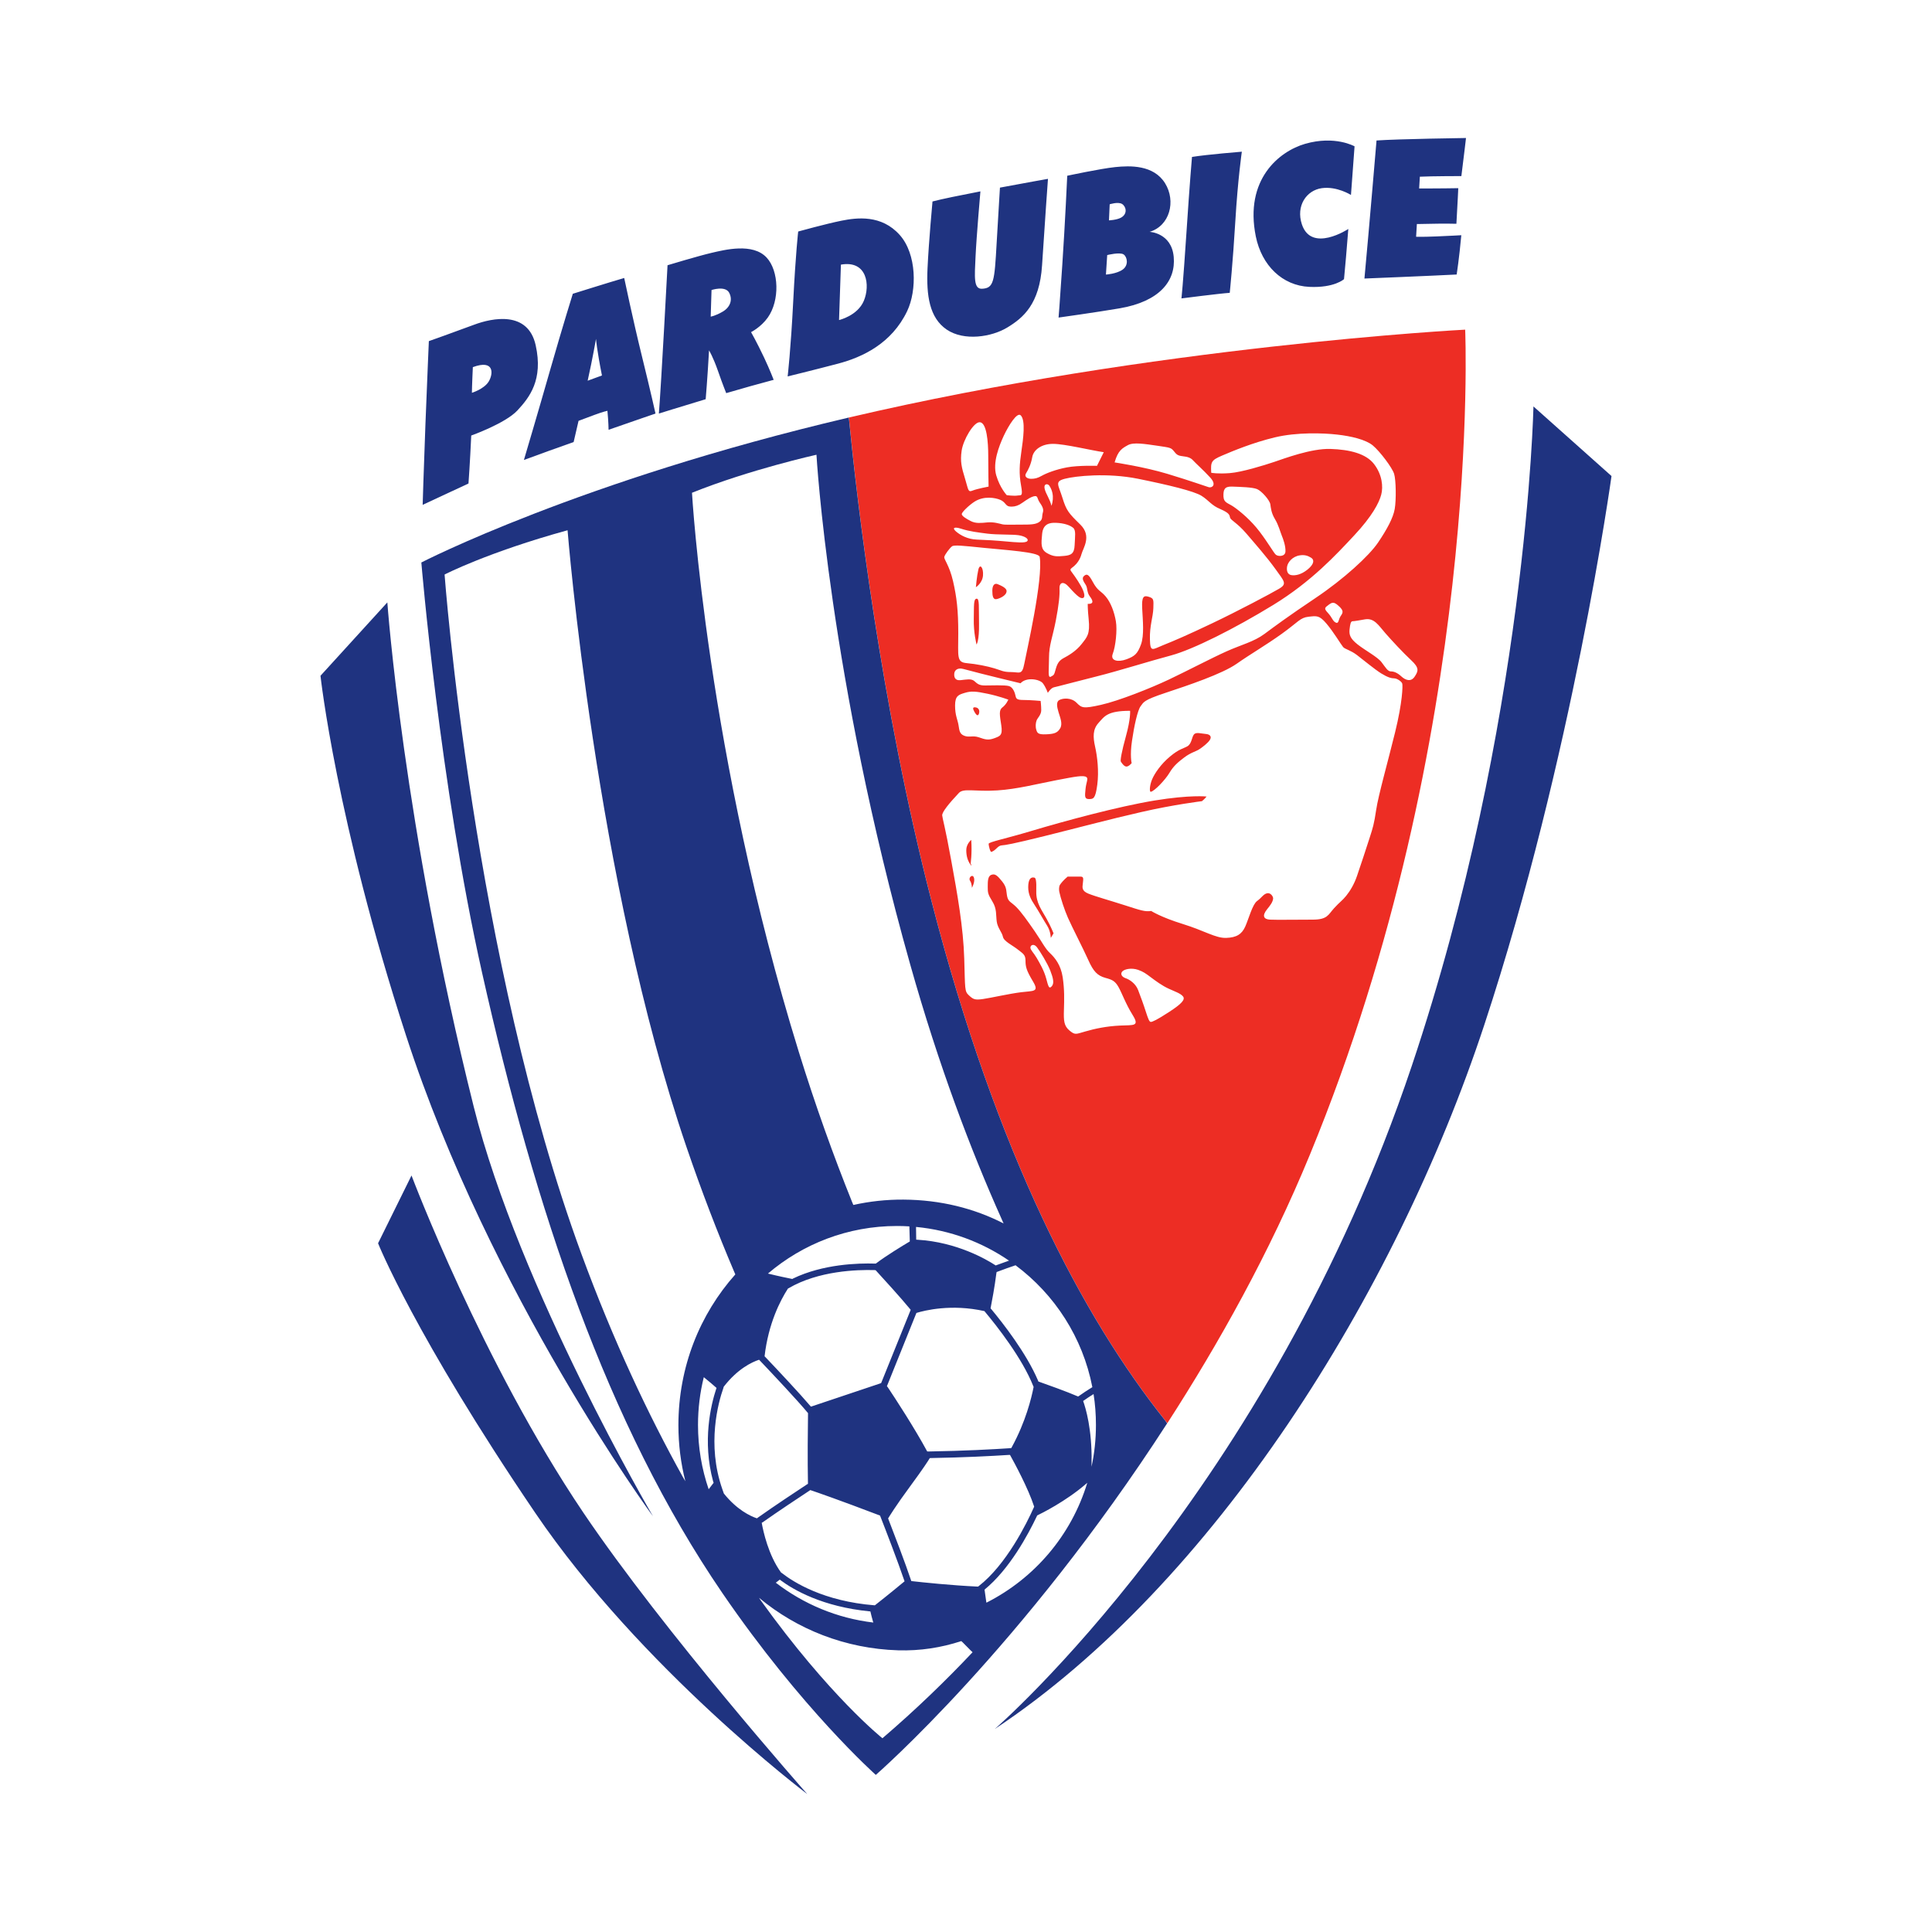
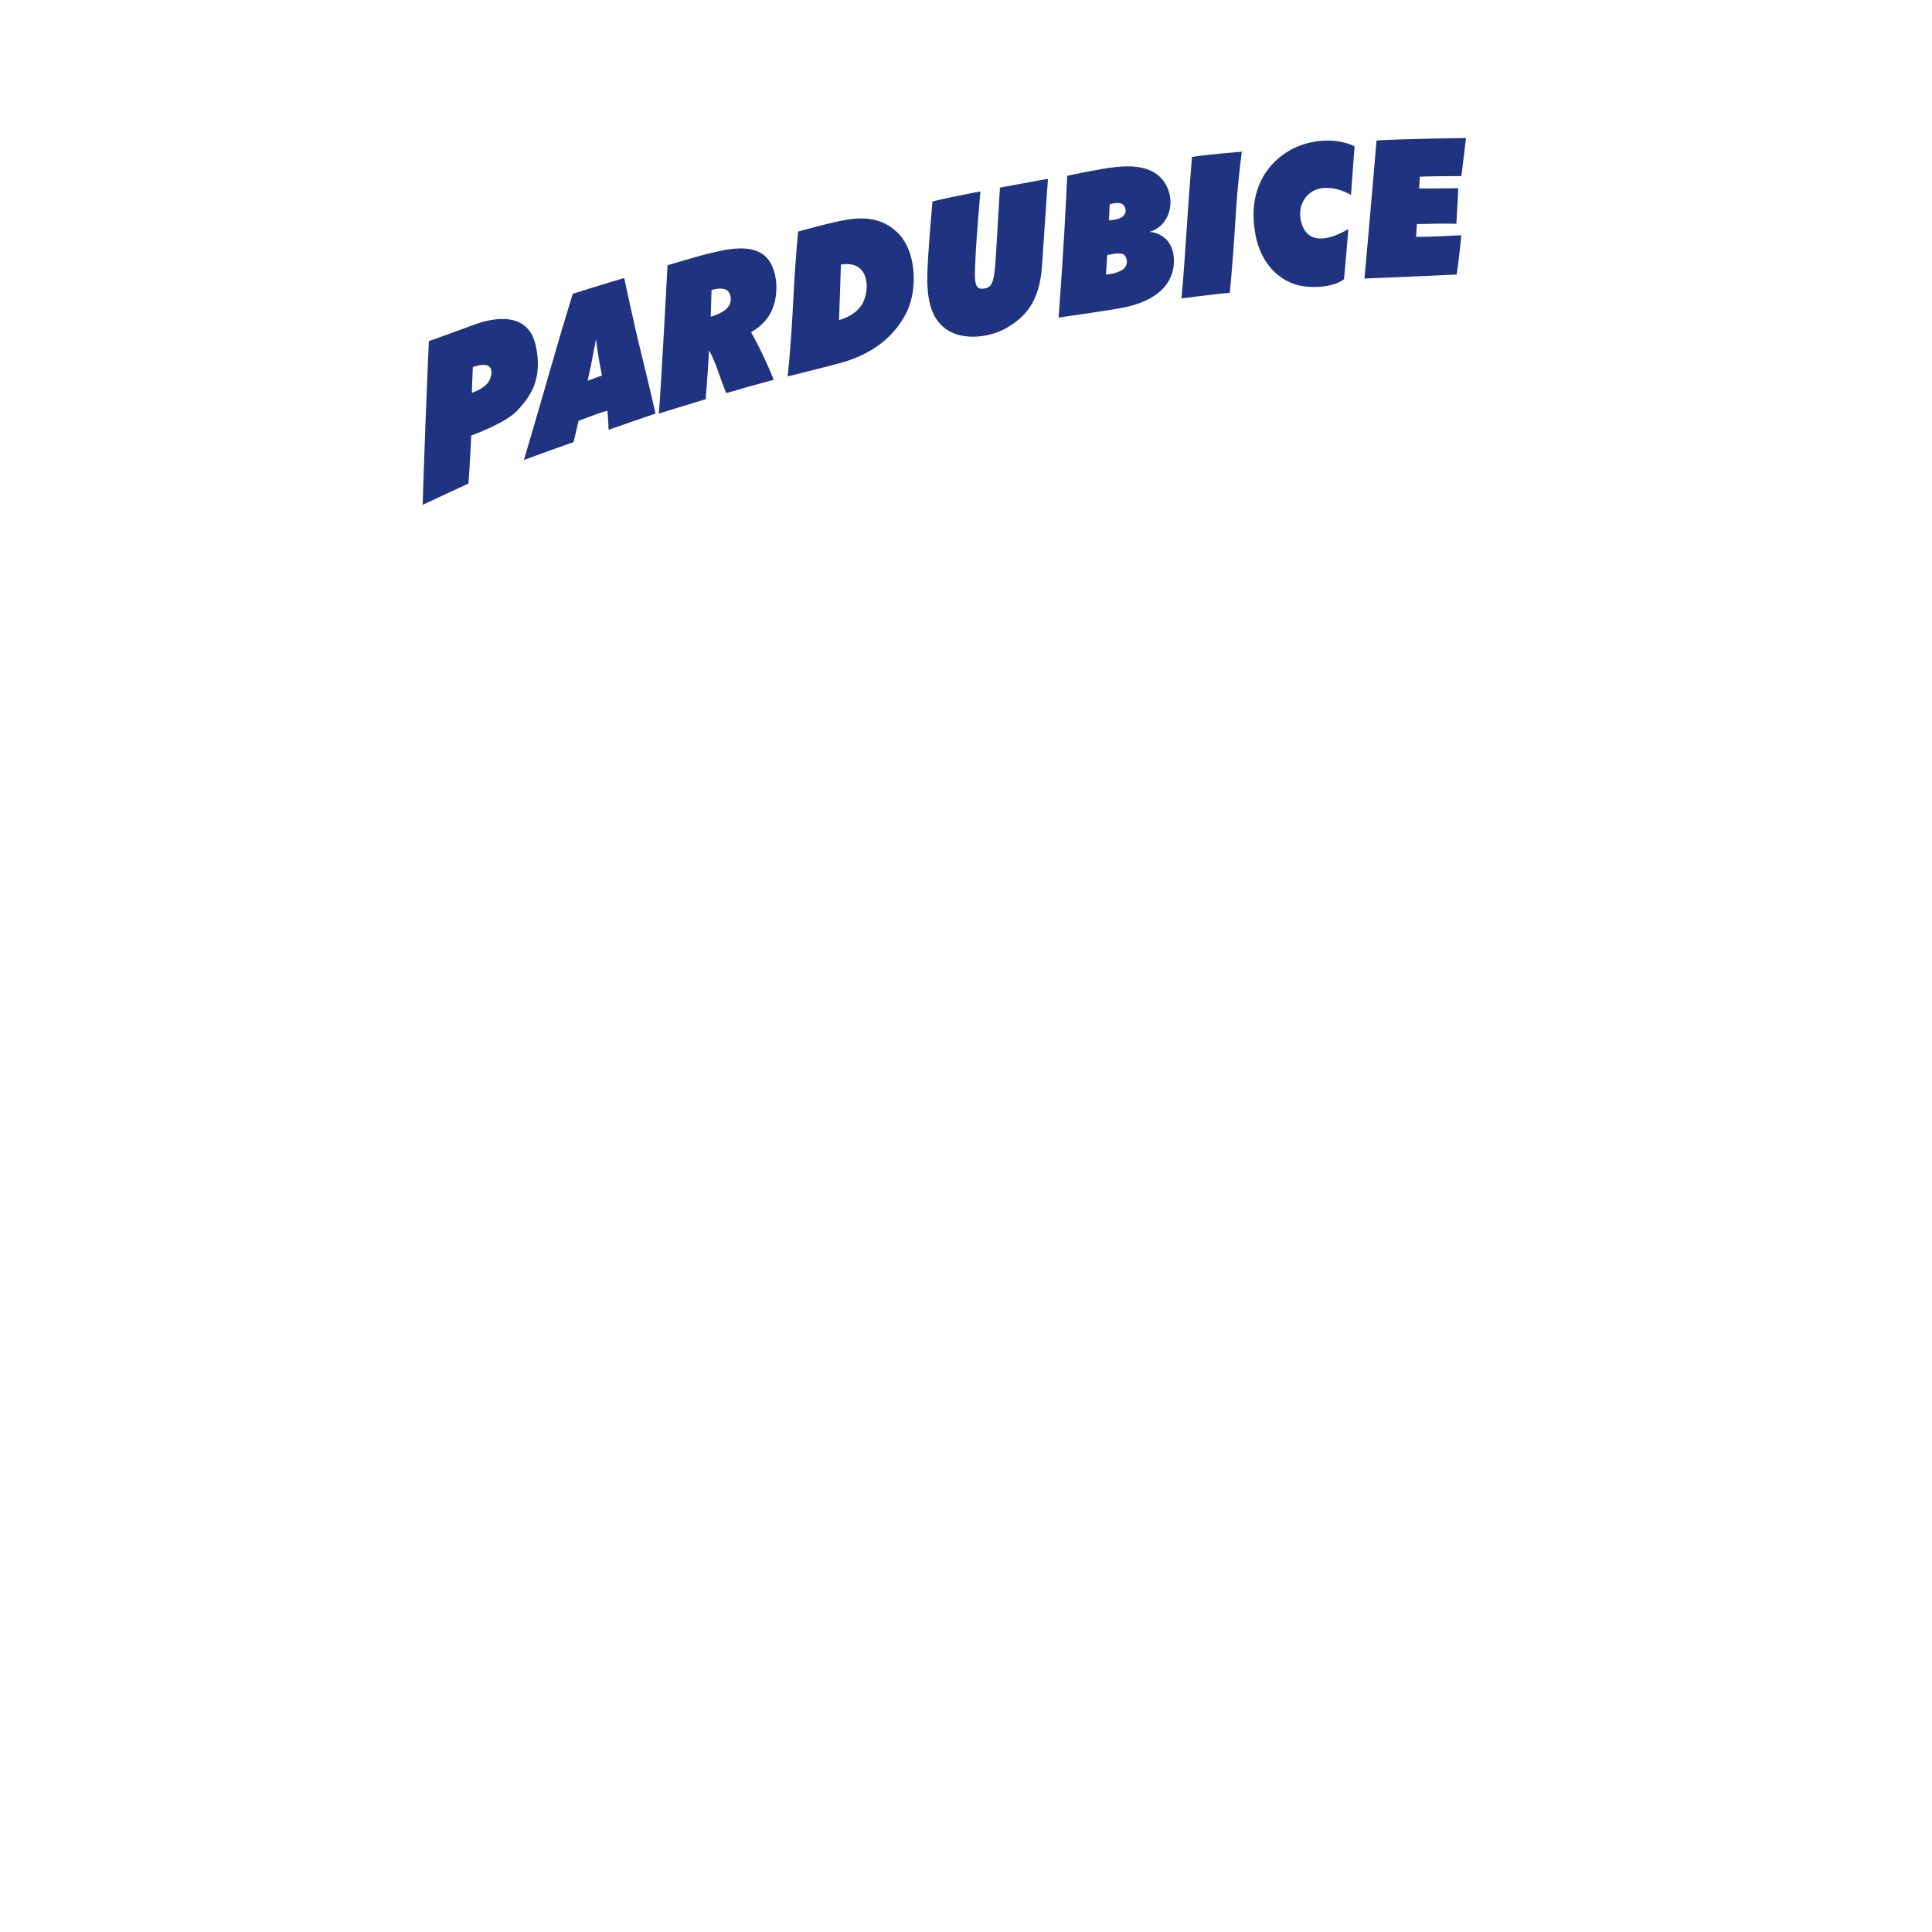
<svg xmlns="http://www.w3.org/2000/svg" version="1.1" id="fc-pardubice-logo" x="0px" y="0px" width="350" height="350" viewBox="0 0 350 350" enable-background="new 0 0 350 350" xml:space="preserve">
-   <path fill-rule="evenodd" clip-rule="evenodd" fill="#ED2D24" d="M265.43,59.72c0,0-56.32,2.93-111.69,15.93l0.09,0.46  c1.4,14.3,5.63,51.07,14.95,87.2c11.88,46.08,27.44,75.34,42.29,94l0.4,0.52c9.34-14.47,18.5-30.84,25.85-48.7  C268.63,133.09,265.43,59.72,265.43,59.72z M221.38,82.54c1.96-0.84,5.61-2.36,9.59-3.31c3.98-0.95,8.75-0.79,11.27-0.5  c2.52,0.28,5.16,0.9,6.45,1.96c1.29,1.07,3.53,4.04,3.87,5.16c0.34,1.12,0.39,4.71,0.11,6.34c-0.28,1.63-1.4,3.7-3.03,6.11  c-1.63,2.41-6.23,6.62-11.33,10.04s-7.35,5.1-9.25,6.51s-4.21,1.96-6.84,3.14c-2.64,1.18-7.12,3.53-10.43,5.1  c-3.31,1.57-9.09,3.87-12.34,4.6c-3.25,0.73-3.48,0.56-4.43-0.39c-0.95-0.95-2.41-0.84-3.08-0.5s-0.45,1.29-0.17,2.24  c0.28,0.95,0.79,2.08,0.28,2.92c-0.5,0.84-1.12,1.01-2.58,1.07c-1.46,0.06-1.57-0.28-1.74-0.84c-0.17-0.56-0.11-1.23,0.06-1.68  c0.17-0.45,0.84-1.01,0.84-1.85s-0.11-1.68-0.11-1.68s-1.85-0.17-3.03-0.17s-1.4-0.17-1.51-0.73c-0.11-0.56-0.45-1.57-1.18-1.79  c-0.73-0.22-3.37-0.11-4.37-0.11c-1.01,0-1.35-0.28-1.91-0.79c-0.56-0.5-1.46-0.28-2.52-0.17c-1.07,0.11-1.18-0.67-1.12-1.23  c0.06-0.56,0.58-1.09,1.68-0.79c3.48,0.95,10.32,2.58,10.32,2.58c1.07-1.18,3.48-0.73,4.04,0s0.9,1.74,0.9,1.74s0.56-0.9,1.12-1.01  c0.56-0.11,3.65-0.95,7.68-1.96c4.04-1.01,9.53-2.75,13.52-3.81c3.98-1.07,11.55-4.88,18.51-9.14c6.96-4.26,11.44-9.14,14.69-12.62  c3.25-3.48,4.49-5.89,4.88-7.35c0.39-1.46,0.17-3.65-1.29-5.55c-1.46-1.91-4.43-2.64-7.91-2.75c-3.48-0.11-8.36,1.74-10.21,2.36  c-1.85,0.62-5.83,1.85-8.02,2.02c-2.19,0.17-3.36-0.06-3.36-0.06C219.31,83.67,219.42,83.38,221.38,82.54z M242.81,111.71  c-0.34,0.56-0.28,1.35-0.84,1.07c-0.56-0.28-0.62-0.9-1.4-1.74c-0.79-0.84-0.56-0.95,0.11-1.46s0.98-0.53,1.68,0.06  C243.71,110.75,243.14,111.15,242.81,111.71z M181.39,131.39c0.28,1.85-0.22,1.96-1.29,2.36c-1.07,0.39-1.63,0.22-2.75-0.17  c-1.12-0.39-1.74,0.06-2.64-0.28c-0.9-0.34-0.9-0.95-1.07-1.96c-0.17-1.01-0.62-1.74-0.62-3.53s0.67-1.96,1.79-2.3  s1.96-0.28,4.1,0.17c2.13,0.45,3.76,1.07,3.76,1.07s-0.39,0.9-1.07,1.4S181.11,129.54,181.39,131.39z M191.26,94.71  c1.57,0.06,2.58,0.45,3.14,0.9c0.56,0.45,0.34,1.57,0.28,3.14c-0.06,1.57-0.67,1.85-1.91,1.96c-1.23,0.11-1.91,0.17-3.08-0.5  c-1.18-0.67-1.07-1.68-0.9-3.48C188.96,94.94,190.08,94.67,191.26,94.71z M190.09,87.98c1.18,1.74,0.39,3.65,0.39,3.65  c-0.28-1.23-1.01-2.13-1.23-3.08C189.02,87.59,189.81,87.57,190.09,87.98z M222.84,93.76c0.11,0.5,1.23,0.9,2.92,2.86  c1.68,1.96,3.76,4.32,5.33,6.51c1.57,2.19,2.13,2.64,0.62,3.53s-7.46,4.04-12.06,6.23c-4.6,2.19-6.96,3.2-8.92,3.98  s-2.36,1.4-2.41-1.07c-0.06-2.47,0.56-3.98,0.62-5.61c0.06-1.63,0.06-1.79-0.84-2.08c-0.9-0.28-1.29-0.06-1.18,2.13  c0.11,2.19,0.39,4.82-0.22,6.51c-0.62,1.68-1.12,2.13-2.64,2.69c-1.51,0.56-2.97,0.28-2.47-1.01s0.84-4.26,0.56-5.89  c-0.28-1.63-0.9-3.37-1.85-4.49c-0.95-1.12-1.4-0.9-2.36-2.69c-0.72-1.35-1.07-1.46-1.57-1.01c-0.5,0.45,0,1.07,0.34,1.63  s0.17,1.35,0.73,2.07c0.56,0.73,0.79,1.4-0.39,1.35c0,0-0.01,1.02,0.17,2.75c0.28,2.75-0.28,3.25-1.29,4.54s-2.41,2.08-3.14,2.47  c-0.73,0.39-1.18,0.79-1.51,1.96s-0.28,1.12-0.9,1.46c-0.62,0.34-0.34-1.23-0.34-3.48c0-2.24,0.67-3.76,1.23-6.67  c0.56-2.92,0.73-4.66,0.67-5.78c-0.06-1.12,0.68-1.47,1.68-0.34c1.74,1.96,2.19,2.13,2.58,2.02s0.34-0.9-0.39-2.19  s-1.51-2.3-1.79-2.69s0.11-0.5,0.56-0.9c0.45-0.39,1.07-1.12,1.35-2.19c0.28-1.07,1.91-3.25-0.22-5.33  c-2.13-2.08-2.52-2.52-3.25-4.88c-0.73-2.36-1.46-2.92,0.45-3.42c1.91-0.5,7.68-1.12,13.24,0c5.55,1.12,10.15,2.24,11.5,3.08  c1.35,0.84,1.79,1.74,3.42,2.41C222.67,92.92,222.73,93.26,222.84,93.76z M223.18,88.15c1.63,0.06,3.7,0.11,4.54,0.45  c0.84,0.34,2.3,2.02,2.41,2.75c0.11,0.73,0.17,1.57,0.84,2.69c0.67,1.12,0.95,2.3,1.23,2.97c0.28,0.67,0.73,1.96,0.67,2.92  c-0.06,0.95-1.35,0.9-1.74,0.56c-0.39-0.34-1.35-2.08-2.92-4.15c-1.57-2.08-3.53-3.7-4.66-4.49c-1.12-0.78-1.85-0.73-1.91-1.91  C221.61,88.77,221.77,88.1,223.18,88.15z M233.16,102.68c0.11-0.79,0.96-1.89,2.36-2.08c0.84-0.11,1.4,0.06,2.02,0.45  s0.5,1.18-0.67,2.13c-1.18,0.95-2.24,1.12-2.92,1.01C233.27,104.08,233.05,103.46,233.16,102.68z M204.33,80.64  c1.01-0.56,3.03-0.22,5.33,0.11c2.3,0.34,2.47,0.34,2.97,0.95c0.5,0.62,0.67,0.84,1.63,0.95c0.95,0.11,1.46,0.28,1.91,0.79  c0.45,0.5,1.85,1.74,3.08,3.08c1.23,1.35,0.28,1.91-0.28,1.74c-0.56-0.17-3.2-1.12-7.46-2.41s-9.59-2.08-9.59-2.08  C202.54,81.59,203.32,81.2,204.33,80.64z M185.88,85.74c0.39-0.62,0.9-1.63,1.12-2.92s1.63-2.41,3.76-2.41c2.13,0,6.9,1.18,9.2,1.51  c0,0-0.62,1.23-1.23,2.47c0,0-3.37-0.11-5.44,0.28s-3.76,1.07-4.54,1.51c-0.79,0.45-1.29,0.56-1.96,0.56S185.49,86.36,185.88,85.74z   M181.84,78.95c0.9-1.91,2.43-4.36,3.08-3.7c0.9,0.9,0.45,4.26,0.11,6.56c-0.34,2.3-0.45,3.98-0.06,6.11c0.39,2.13,0,1.74-0.62,1.85  c-0.62,0.11-1.96-0.06-1.96-0.06s-1.23-1.29-1.91-3.59C179.82,83.83,180.95,80.86,181.84,78.95z M181.23,90.56  c0.9,0.39,0.95,1.07,1.57,1.18c0.62,0.11,1.29,0,1.91-0.34c0.62-0.34,1.57-1.18,2.47-1.46c0.9-0.28,0.67,0.34,1.12,1.01  c0.45,0.67,0.84,1.23,0.62,1.91s0.06,1.18-0.62,1.68c-0.67,0.5-1.68,0.5-3.42,0.5s-2.8,0.06-3.31-0.06  c-0.5-0.11-1.51-0.45-2.69-0.34c-1.18,0.11-2.08,0.22-2.97-0.22c-0.9-0.45-1.68-0.95-1.68-1.29s1.32-1.61,2.3-2.24  C178.25,89.78,180.33,90.17,181.23,90.56z M174.21,81.65c0.28-1.96,2.19-5.26,3.31-5.16c1.23,0.11,1.51,3.53,1.51,6.11  c0,2.58,0.06,5.55,0.06,5.55s-2.08,0.39-2.92,0.73c-0.84,0.34-0.73-0.17-1.35-2.19S173.93,83.61,174.21,81.65z M174.1,95.78  c1.57,0.5,3.03,0.67,4.82,0.9c1.79,0.22,4.49,0.11,5.61,0.28c1.12,0.17,1.91,0.67,1.57,1.07c-0.34,0.39-2.02,0.22-3.81,0.06  c-1.79-0.17-3.65-0.28-5.33-0.34s-2.97-0.79-3.76-1.46C172.42,95.61,172.89,95.39,174.1,95.78z M171.07,100.88  c0.11-0.45,1.01-1.63,1.4-1.91c0.39-0.28,1.96-0.11,5.78,0.28c3.81,0.39,9.95,0.76,10.1,1.63c0.67,3.98-2.41,17.33-2.8,19.41  s-0.9,1.46-2.36,1.46s-1.74-0.28-3.03-0.67c-1.29-0.39-3.2-0.78-5.05-0.95c-1.85-0.17-1.51-1.18-1.51-5.38  c0-4.21-0.28-6.56-0.95-9.48C171.97,102.34,170.96,101.33,171.07,100.88z M190.54,178.67c-0.5,0.56-0.62,0.06-1.01-1.4  c-0.39-1.46-1.18-2.8-1.74-3.76c-0.56-0.95-1.12-1.4-1.12-1.85s0.62-0.78,1.18-0.06c0.56,0.73,1.91,2.92,2.41,4.21  C190.76,177.1,191.04,178.11,190.54,178.67z M211.79,183.33c-2.24,1.46-3.03,1.8-3.31,1.8c-0.28,0-0.5-0.62-0.9-1.85  c-0.39-1.23-0.95-2.75-1.4-3.93c-0.45-1.18-1.57-1.91-2.24-2.13c-0.67-0.22-1.01-0.73-0.67-1.18c0.34-0.45,1.66-0.78,2.92-0.34  c0.95,0.34,1.4,0.67,2.3,1.35c0.9,0.67,2.02,1.51,3.25,2.07c1.23,0.56,2.13,0.84,2.58,1.4  C214.76,181.08,214.04,181.87,211.79,183.33z M252.73,132.68c-1.35,5.5-3.03,11.39-3.42,14.02c-0.39,2.64-0.62,3.31-1.18,5.05  c-0.56,1.74-1.79,5.5-2.3,6.95c-0.5,1.46-1.23,2.69-1.96,3.59c-0.73,0.9-1.12,1.07-2.19,2.24c-1.07,1.18-1.18,2.07-3.87,2.07  s-6.62,0.06-7.74,0c-1.12-0.06-1.51-0.67-0.5-1.91c0.58-0.71,1.01-1.29,1.07-1.91c0.03-0.34-0.45-1.12-1.12-0.95  s-0.95,0.79-1.79,1.4c-0.84,0.62-1.51,3.2-2.13,4.6c-0.62,1.4-1.57,2.02-3.48,2.08c-1.91,0.06-3.87-1.29-7.85-2.52  c-3.98-1.23-5.72-2.36-5.72-2.36c-1.12,0.17-1.91-0.11-4.71-1.01c-2.8-0.9-5.44-1.63-6.67-2.13c-1.23-0.5-1.09-1.12-1.01-1.79  c0.11-0.95,0.17-1.29-0.39-1.29c-1.38-0.01-2.36,0-2.36,0c-0.76,0.65-1.16,1.14-1.38,1.47c-0.22,0.33-0.19,0.97-0.13,1.27  c0.24,1.16,0.94,3.3,1.57,4.72c0.79,1.79,2.8,5.66,3.7,7.68s1.63,2.8,3.08,3.2c1.23,0.33,1.74,0.56,2.36,1.63  c0.62,1.07,1.29,3.03,2.58,5.1c1.29,2.08,0.22,1.8-2.24,1.91s-4.6,0.56-6.34,1.07c-1.74,0.5-1.85,0.67-2.86-0.17  c-1.01-0.84-1.07-1.79-1.01-3.7c0.06-1.91,0.11-3.7-0.22-5.94c-0.34-2.24-1.4-3.53-2.3-4.38c-0.9-0.84-1.4-1.96-2.75-3.93  c-1.35-1.96-2.47-3.53-3.37-4.43c-0.9-0.9-1.4-0.9-1.63-1.85c-0.22-0.95,0-1.63-0.9-2.75c-0.9-1.12-1.29-1.46-1.96-1.23  c-0.67,0.22-0.67,1.18-0.67,2.19c0,1.01,0,1.29,0.84,2.64c0.84,1.35,0.62,2.47,0.79,3.65c0.17,1.18,0.95,1.91,1.12,2.75  c0.17,0.84,1.79,1.57,2.69,2.3c0.9,0.73,1.4,0.9,1.4,2.02c0,1.12,0.17,1.79,1.35,3.76c1.18,1.96,0.11,1.68-2.13,1.96  c-2.24,0.28-5.38,1.01-6.9,1.23c-1.51,0.22-1.79,0.06-2.58-0.67c-0.79-0.73-0.67-1.06-0.84-6.67c-0.17-5.61-1.23-11.61-2.36-17.78  c-1.12-6.17-1.57-7.52-1.63-8.13c-0.06-0.62,1.29-2.24,3.03-4.09c0.85-0.9,2.87-0.19,6.95-0.45c3.53-0.22,7.24-1.18,10.71-1.85  c3.48-0.67,4.91-0.94,5.44-0.56c0.39,0.28-0.06,0.95-0.17,2.19c-0.11,1.23-0.22,1.79,0.62,1.79c0.84,0,1.18-0.11,1.51-2.58  s0-5.16-0.39-6.9s-0.45-3.14,0.62-4.32c1.07-1.18,1.57-2.19,5.72-2.19c0,0,0.11,1.46-0.73,4.49c-0.84,3.03-1.07,4.54-0.95,4.71  c0.11,0.17,0.56,0.9,1.01,0.9c0.45,0,0.95-0.62,0.95-0.62s-0.34-1.35,0.06-4.04c0.39-2.69,1.01-5.55,1.57-6.28s0.45-1.07,4.49-2.41  s10.26-3.42,12.9-5.27c2.64-1.85,5.22-3.31,8.19-5.44s3.31-2.92,4.82-3.08c1.51-0.17,1.96-0.28,3.25,1.23  c1.29,1.51,2.69,3.87,3.03,4.26c0.34,0.39,1.35,0.56,2.52,1.46c1.18,0.9,3.2,2.58,4.37,3.31c1.18,0.73,1.85,0.9,2.36,0.9  c0.5,0,1.35,0.56,1.46,0.95S254.08,127.19,252.73,132.68z M256.27,122.59c-0.67,1.01-1.68,0.62-2.41-0.06  c-0.73-0.67-1.35-0.9-1.91-0.9c-0.56,0-0.95-0.73-1.68-1.68c-0.73-0.95-2.97-2.13-4.32-3.2c-1.35-1.07-1.57-1.74-1.46-2.75  c0.11-1.01,0.22-1.46,0.56-1.46s1.24-0.17,2.24-0.34c1.68-0.28,2.47,1.12,3.65,2.47s3.2,3.53,4.71,4.94  C257.17,121.02,256.94,121.58,256.27,122.59z M176.35,158.82c0.45,0.73-0.28,2.02-0.28,2.02s0-0.79-0.34-1.29  C175.39,159.04,176.08,158.39,176.35,158.82z M175.84,156.41c0,0,0.28-1.74,0.11-4.26c0,0-0.9,0.73-0.9,1.85s0.28,1.96,0.73,2.58  C176.23,157.19,175.84,156.41,175.84,156.41z M177.36,113c-0.06-3.08,0.11-4.6-0.45-4.54c-0.56,0.06-0.45,1.18-0.5,3.65  c-0.06,2.47,0.5,4.65,0.5,4.65S177.41,116.08,177.36,113z M176.68,128.14c-0.45-0.04-0.5,0.17-0.17,0.79  c0.34,0.62,0.67,0.9,0.84,0.34C177.52,128.7,177.3,128.2,176.68,128.14z M180.66,108.51c0.79-0.22,1.46-0.67,1.63-1.12  c0.17-0.45,0.11-0.9-1.57-1.57c-0.56-0.22-0.95,0.22-0.95,1.18C179.77,107.95,179.88,108.74,180.66,108.51z M178.08,104.25  c0.11-1.4-0.56-2.24-0.84-1.07c-0.28,1.18-0.45,3.2-0.45,3.2S177.97,105.65,178.08,104.25z M218.41,132.96  c-0.84-0.06-1.74-0.39-2.13,0.11c-0.39,0.5-0.39,1.68-1.18,2.13c-0.79,0.45-1.46,0.45-3.14,1.85c-1.68,1.4-2.8,3.08-3.25,4.15  c-0.45,1.07-0.51,2.29-0.23,2.24c0.67-0.11,2.64-2.19,3.37-3.42c0.73-1.23,1.51-1.91,2.69-2.8s2.08-1.07,2.69-1.46  s1.63-1.18,1.96-1.74C219.53,133.47,219.25,133.02,218.41,132.96z M187.73,161.51c0.06-2.08-0.11-2.47-0.34-2.52  c-0.75-0.19-1.12,0.45-1.12,1.74s0.51,2.24,1.18,3.25c0.67,1.01,1.57,2.64,2.24,3.7s0.67,2.24,0.67,2.24l0.5-0.84  c0,0-0.45-1.18-1.29-2.69C188.74,164.88,187.68,163.59,187.73,161.51z M209.16,145.02c-6.51,1.07-16.26,3.7-22.43,5.55  c-4.6,1.38-7.63,1.96-7.63,2.3s0.29,1.53,0.5,1.46c0.84-0.28,1.12-1.12,1.85-1.18c0.73-0.06,1.85-0.22,7.74-1.68  c5.89-1.46,11.72-3.03,17.61-4.37c5.89-1.35,10.94-1.96,10.94-1.96c0.5-0.39,0.84-0.84,0.84-0.84S215.66,143.96,209.16,145.02z" />
-   <path fill-rule="evenodd" clip-rule="evenodd" fill="#1F3380" d="M211.06,257.31c-14.85-18.66-30.41-47.93-42.29-94  c-9.32-36.13-13.55-72.9-14.95-87.2l-0.09-0.46c-48.74,11.44-77.4,26.25-77.4,26.25s3.31,39.95,10.99,74.26  c9.65,43.07,22.66,81.88,43.52,112.4c14.37,21.01,27.82,32.98,27.82,32.98s26.58-23.11,52.78-63.69L211.06,257.31z M183.97,229.21  c7.09,5.28,12.18,13.09,13.92,22.09l-0.15,0.09c-0.66,0.41-1.54,0.97-2.3,1.52l-0.13,0.08c-2.08-0.9-5.72-2.2-7.2-2.72l-0.07-0.19  c-2.11-4.96-6.36-10.39-8.48-12.94l-0.11-0.12c0.24-1.22,0.73-3.8,1.06-6.4l0.04-0.18c1.41-0.54,2.58-0.94,3.27-1.17L183.97,229.21z   M141.68,285l-0.19-0.13c-2.29-3.14-3.22-7.45-3.5-9l0.2-0.11c2.73-1.93,6.56-4.47,8.46-5.72l0.14-0.1  c1.19,0.4,5.19,1.78,12.64,4.62l0.02,0.06c0.94,2.4,3.18,8.19,4.42,11.85l-0.05,0.04c-0.75,0.62-3.05,2.52-5.27,4.26l-0.07,0.05  C149.2,290.09,143.77,286.63,141.68,285z M158.22,293.94c-6.6-0.78-12.66-3.36-17.68-7.22l0.08-0.06c0.24-0.17,0.46-0.34,0.65-0.5  l0.09,0.08c2.39,1.78,7.65,4.85,16.25,5.68l0.07,0.01c0.1,0.45,0.28,1.18,0.48,1.87L158.22,293.94z M142.74,233.44l0.13-0.07  c5.42-3.17,12.44-3.37,15.53-3.28l0.23,0.02c1.34,1.46,4.51,4.93,6.35,7.17l-0.07,0.18l-5.28,13.09l-0.14,0.06  c-1.91,0.64-7.47,2.5-12.41,4.16l-0.18,0.05c-2.05-2.41-6.06-6.68-8.29-9.02l-0.1-0.09C139.2,239.74,141.36,235.58,142.74,233.44z   M139.12,230.72c6.3-5.37,14.46-8.62,23.37-8.62c0.75,0,1.5,0.02,2.25,0.07l0.08,2.73c-1.27,0.75-4.28,2.58-6.16,4.01l-0.19,0  c-2.95-0.09-9.35,0.07-14.81,2.71l-0.12,0.08c-0.8-0.16-2.6-0.53-4.24-0.94L139.12,230.72z M160.67,251.13l5.25-13.04l0.1-0.24  c1.47-0.45,6.32-1.67,12.32-0.33l0.12,0.15c2.09,2.5,6.7,8.33,8.71,13.4l0.08,0.18c-0.39,2.02-1.44,6.31-3.94,10.89l-0.11,0.2  c-3.28,0.22-8.56,0.51-14.99,0.61l-0.24-0.01c-2.32-4.29-5.78-9.59-7.17-11.67L160.67,251.13z M182.64,228.43  c-0.62,0.21-1.39,0.49-2.27,0.82l-0.11-0.08c-1.45-0.94-6.87-4.16-14.04-4.58l-0.24-0.01l-0.03-2.13l0-0.18  c6.21,0.59,11.96,2.76,16.85,6.11L182.64,228.43z M147.91,82.38c0,0,2.27,40.19,16.99,92.37c5.16,18.3,10.97,33.61,16.53,46.03  l0.38,0.86c-5.32-2.74-11.46-4.28-18.14-4.32c-3.12-0.02-6.16,0.32-9.08,0.97l-0.26-0.62c-3.33-8.28-6.59-17.33-9.62-27.11  c-16.66-53.84-19.35-101.29-19.35-101.29C135.8,85.07,147.91,82.38,147.91,82.38z M123.71,267.58  c-6.23-11.21-12.57-24.61-18.37-40.39c-19.66-53.47-24.8-123.11-24.8-123.11s7.81-4.04,22.28-8.02c0,0,5.03,63.38,21.54,111.72  c2.76,8.08,5.65,15.58,8.6,22.51l0.25,0.58c-6.4,7.19-10.31,16.72-10.31,27.33c0,3.51,0.44,6.91,1.26,10.14L123.71,267.58z   M128.46,269.69l-0.08,0.1c-1.25-3.66-1.93-7.58-1.93-11.65c0-2.98,0.36-5.88,1.05-8.65l0.11,0.09c0.85,0.68,1.66,1.38,2.2,1.86  l-0.07,0.18c-0.95,2.9-2.54,9.45-0.55,16.75l0.09,0.25C129.1,268.85,128.83,269.19,128.46,269.69z M137.12,275.06  c-1.21-0.41-3.63-1.55-5.99-4.5l-0.28-0.8c-2.84-8.13-0.72-15.7,0.19-18.29l0.07-0.25c2.49-3.22,5.05-4.44,6.4-4.89l0.11,0.11  c2.32,2.44,6.86,7.26,8.76,9.56l0,0.15c-0.04,2.46-0.1,8.34-0.01,12.66l-0.16,0.09c-1.84,1.21-5.97,3.94-8.84,5.98L137.12,275.06z   M159.86,314.9c0,0-9.58-7.61-22.03-24.96l-0.32-0.48c6.87,5.72,15.65,9.22,25.2,9.51c3.97,0.12,7.81-0.48,11.43-1.67l0.24,0.21  c1.17,1.21,1.81,1.81,1.81,1.81C171.33,304.47,165.88,309.75,159.86,314.9z M177.16,287.43c-4.91-0.23-9.9-0.76-12.03-1l-0.04-0.01  c-1.09-3.27-3.08-8.45-4.18-11.29l-0.02-0.05c0.16-0.27,1.37-2.27,4.02-5.86c2.33-3.16,3.27-4.63,3.53-5.07l0.15-0.01  c6.02-0.1,10.98-0.36,14.22-0.57l0.16,0c0.77,1.38,3.28,6,4.38,9.37l-0.05,0.12c-1.28,2.87-4.98,10.39-10.01,14.29L177.16,287.43z   M178.7,290.34l-0.03-0.15c-0.1-0.77-0.21-1.53-0.29-2.06l-0.03-0.15c4.52-3.68,7.9-9.96,9.5-13.34l0.04-0.1  c0.75-0.36,5.14-2.52,8.84-5.71l0.24-0.21C194.1,278.11,187.41,285.94,178.7,290.34z M197.74,265.71l0.01-0.82  c0.09-6-1.07-9.82-1.53-11.09l0.12-0.08c0.55-0.39,1.14-0.78,1.66-1.1l0.11-0.07c0.29,1.82,0.43,3.69,0.43,5.59  C198.54,260.74,198.27,263.27,197.74,265.71z M146.23,325c0,0-30.12-22.71-49.3-50.98c-21.83-32.17-28.44-48.79-28.44-48.79  l6.06-12.28c0,0,12.73,33.8,31.13,61.08C120.32,295.72,146.23,325,146.23,325z M85.82,200.49c-12.79-51.15-15.65-91.36-15.65-91.36  l-12.11,13.29c0,0,2.85,26.25,15.48,65.12c15.31,47.11,44.76,87.16,44.76,87.16S94.03,233.31,85.82,200.49z M180.22,313.22  c39.54-26.25,72.52-78.58,88.67-127.54c16.02-48.56,23.05-99.44,23.05-99.44L277.8,73.63c0,0-1.16,57.21-22.04,119.46  C229.85,270.32,180.22,313.22,180.22,313.22z" />
  <path fill-rule="evenodd" clip-rule="evenodd" fill="#1F3380" d="M223.79,40.09c-0.45,7.57-1.01,12.96-1.01,12.96  c-1.74,0.11-8.75,1.01-8.75,1.01s0.28-2.41,0.9-11.83c0.62-9.42,1.01-13.8,1.01-13.8c2.8-0.45,9.03-0.95,9.03-0.95  S224.24,32.52,223.79,40.09z M212.63,46.54c-0.39-4.37-4.37-4.54-4.37-4.54c3.65-1.07,4.82-5.55,2.8-8.81  c-2.08-3.34-6.34-3.2-9.03-2.92c-2.69,0.28-8.69,1.57-8.69,1.57s-0.39,8.64-0.9,16.21c-0.5,7.57-0.67,9.48-0.67,9.48  s6.89-0.96,11.1-1.68C210.05,54.61,213.03,50.91,212.63,46.54z M203.55,46.09c0.67,0.45,0.95,1.96-0.17,2.75  c-1.12,0.79-3.03,0.9-3.03,0.9c0.08-1.03,0.15-2.25,0.23-3.53C200.58,46.2,202.87,45.64,203.55,46.09z M200.9,39.92  c0.08-1.72,0.13-2.91,0.13-2.91s1.51-0.5,2.24-0.06c0.73,0.45,1.06,1.77-0.17,2.47C202.31,39.86,200.9,39.92,200.9,39.92z   M180.55,44.07c-0.39,6.95-0.5,8.13-2.64,8.24c-1.57,0.08-1.35-2.13-1.18-5.83c0.17-3.7,0.88-11.81,0.88-11.81  c-3.63,0.7-7.07,1.4-8.68,1.83c0,0-0.67,7.18-0.9,12.11s0.34,8.97,3.48,11.1c3.14,2.13,8.13,1.35,10.99-0.39  c2.86-1.74,5.83-4.21,6.28-11.27c0.47-7.4,1.07-15.65,1.07-15.65s-4.07,0.72-8.7,1.59C181.16,34,180.88,38.23,180.55,44.07z   M235.85,40.65c-1.12-3.37,0.84-6.17,3.59-6.56s5.3,1.23,5.3,1.23c0.37-4.85,0.65-8.81,0.65-8.81s-3.54-2.02-8.97-0.45  c-4.65,1.35-11.01,6.41-8.92,16.77c1.07,5.27,4.82,8.92,9.7,9.14c4.55,0.21,6.28-1.4,6.28-1.4c0.22-2.14,0.5-5.61,0.78-9.09  C244.26,41.49,237.59,45.86,235.85,40.65z M259.41,40.54c2.08-0.06,4.43,0,4.43,0c0.22-3.76,0.34-6.45,0.34-6.45  c-3.08,0.06-7.09,0.05-7.09,0.05c0.08-1.27,0.13-2.13,0.13-2.13c2.24-0.11,7.52-0.11,7.52-0.11c0.45-3.53,0.84-6.9,0.84-6.9  s-12.28,0.17-16.21,0.45c0,0-1.4,16.6-2.19,25.01c0,0,12.34-0.5,16.71-0.73c0,0,0.45-2.86,0.84-7.12c0,0-1.79,0.11-4.49,0.22  c-2.69,0.11-3.7,0.06-3.7,0.06c0.04-0.68,0.09-1.47,0.14-2.31C256.69,40.58,257.33,40.59,259.41,40.54z M142.69,68.19  c0,0,4.6-1.12,9.09-2.3c4.49-1.18,9.76-3.67,12.56-9.53c1.79-3.76,1.75-10.33-1.35-13.8c-3.31-3.7-7.74-3.14-10.54-2.58  c-2.8,0.56-7.85,1.96-7.85,1.96s-0.45,3.81-0.9,12.62C143.26,63.36,142.69,68.19,142.69,68.19z M156.49,54.5  c-1.14,2.71-4.49,3.48-4.49,3.48c0.11-3.25,0.34-10.04,0.34-10.04C157.11,47.1,157.67,51.7,156.49,54.5z M130.92,56.46  c1.35-0.79,1.85-2.13,1.18-3.42c-0.7-1.34-3.2-0.5-3.2-0.5c-0.04,1.63-0.09,3.25-0.15,4.82C128.75,57.36,129.57,57.25,130.92,56.46z   M130.08,67.23c-0.9-2.58-1.63-3.76-1.63-3.76c-0.29,5.16-0.61,8.85-0.61,8.85c-4.76,1.43-8.48,2.6-8.48,2.6  c0.45-5.61,1.57-26.87,1.57-26.87s5.55-1.68,7.96-2.24c2.41-0.56,7.46-1.85,9.98,0.84c2.25,2.4,2.42,7.79,0.22,10.88  c-1.23,1.74-3.03,2.64-3.03,2.64s0.95,1.63,2.36,4.6c1.03,2.18,1.74,4.04,1.74,4.04c-2.66,0.7-5.69,1.56-8.6,2.41  C131.57,71.21,130.97,69.81,130.08,67.23z M110.04,74.42c0.2,2.08,0.21,3.44,0.21,3.44c4.81-1.68,8.5-2.94,8.5-2.94  s-0.84-3.81-2.47-10.43c-1.63-6.62-3.2-14.13-3.2-14.13c-2.52,0.73-9.31,2.86-9.31,2.86s-1.79,5.72-4.04,13.57  c-2.24,7.85-4.82,16.54-4.82,16.54c2.66-0.99,5.84-2.13,9.01-3.25c0,0,0.39-1.66,0.89-3.84c0,0,1.43-0.54,2.94-1.1  S110.04,74.42,110.04,74.42z M106.46,68.97c0.9-4.04,1.51-7.57,1.51-7.57s0.15,1.97,1.08,6.62L106.46,68.97z M76.57,91.46  c0,0,6.34-2.97,8.3-3.87c0,0,0.28-3.81,0.5-8.69c0,0,6.17-2.19,8.36-4.54c2.19-2.36,4.71-5.55,3.31-11.83  c-1.4-6.28-7.85-4.94-11.16-3.7s-8.19,2.97-8.19,2.97s-0.28,6.39-0.62,15.09C76.74,85.57,76.57,91.46,76.57,91.46z M88.52,69.14  c-0.84,1.35-3.03,2.02-3.03,2.02c0-1.01,0.17-4.65,0.17-4.65C89.64,65.04,89.36,67.79,88.52,69.14z" />
</svg>